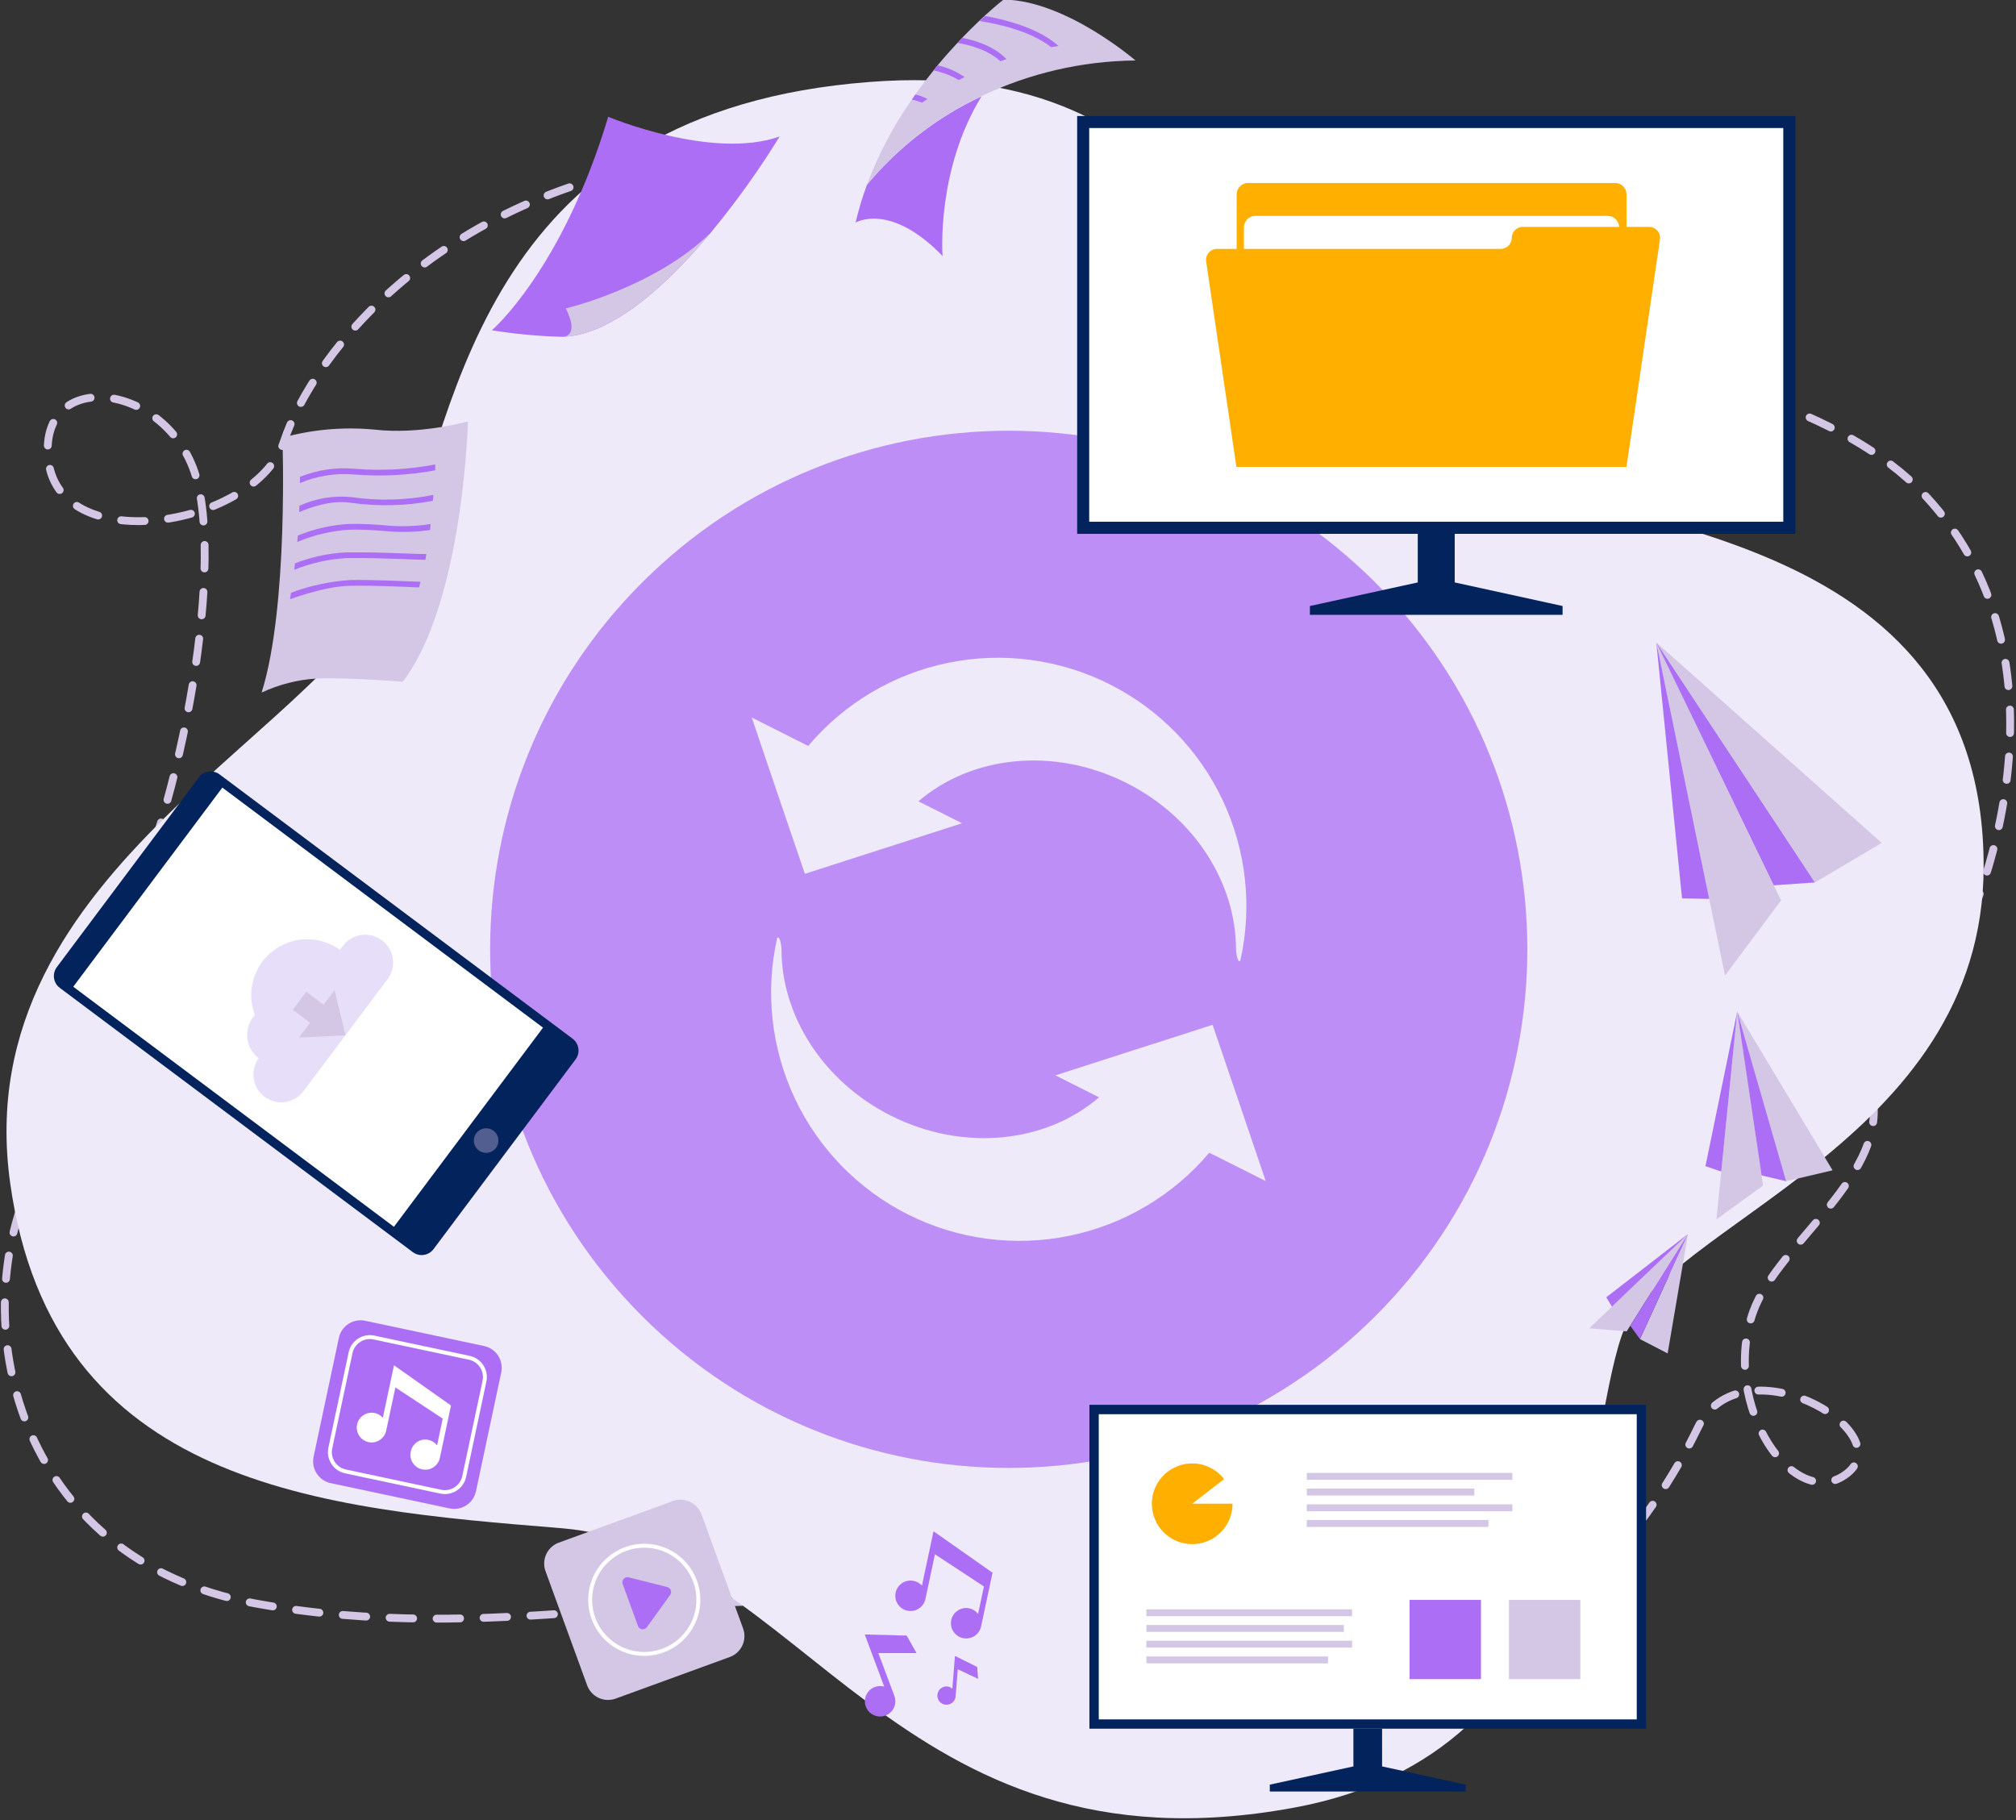
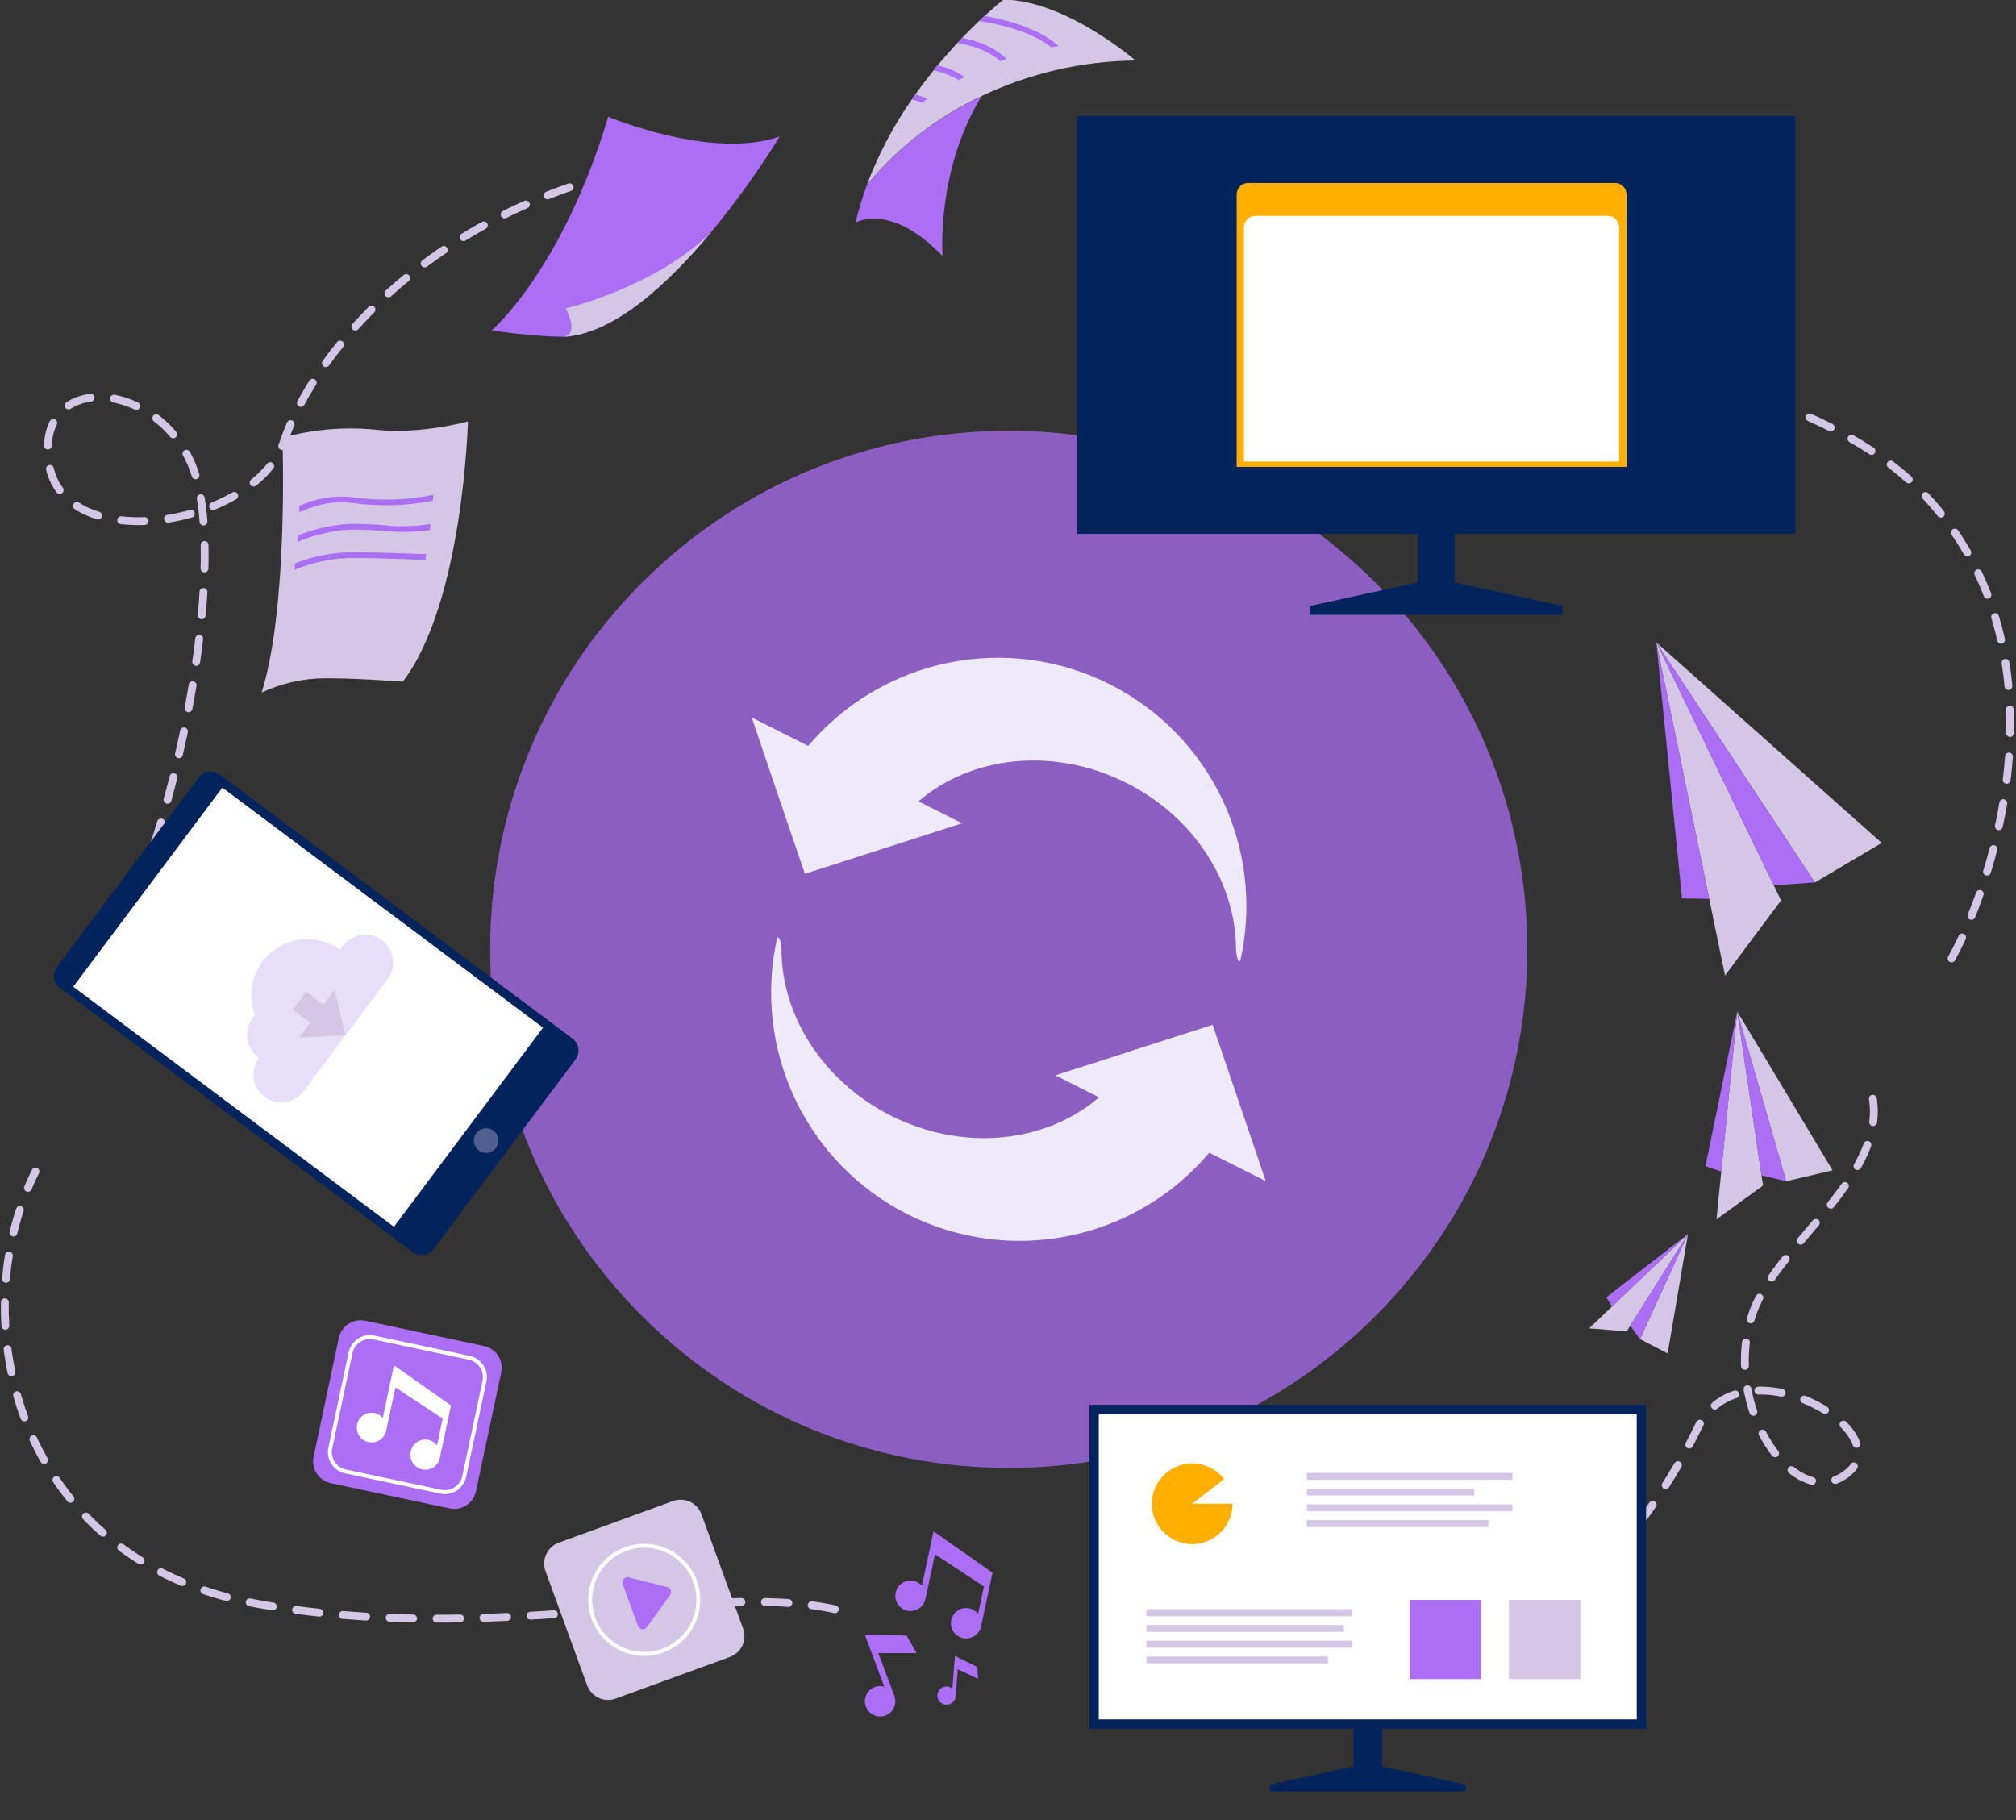
<svg xmlns="http://www.w3.org/2000/svg" width="515" height="465" viewBox="0 0 515 465" fill="none">
  <rect x="0" y="0" width="515" height="465" fill="#333333" stroke="none" />
  <g clip-path="url(#clip0_1018_3413)">
    <path d="M360.307 428.048C395.923 423.97 422.347 388.315 433.656 364.839C444.602 342.129 485.374 365.41 472.012 376.265C458.651 387.12 439.266 359.139 447.861 335.104C454.159 317.51 483.283 299.89 478.063 278.843" stroke="#D4C7E5" stroke-width="2" stroke-miterlimit="10" stroke-linecap="round" stroke-dasharray="6 6" />
    <path d="M30.448 238.097C46.731 205.467 58.001 141.713 49.237 119.341C40.472 96.968 9.257 94.592 12.412 117.977C15.75 142.648 65.363 134.52 72.531 112.783C79.698 91.047 113.393 45.627 185.496 39.551" stroke="#D4C7E5" stroke-width="2" stroke-miterlimit="10" stroke-linecap="round" stroke-dasharray="6 6" />
    <path d="M213.271 411.103C180.238 403.818 125.691 420.763 64.897 409.558C4.104 398.352 -9.803 337.065 9.064 299.267" stroke="#D4C7E5" stroke-width="2" stroke-miterlimit="10" stroke-linecap="round" stroke-dasharray="6 6" />
    <path d="M313.615 63.585C333.092 88.126 449.953 82.049 491.633 126.404C533.313 170.759 504.15 238.331 495.801 249.212" stroke="#D4C7E5" stroke-width="2" stroke-miterlimit="10" stroke-linecap="round" stroke-dasharray="6 6" />
-     <path d="M222.061 20.944C308.161 14.296 313.563 80.517 378.628 118.821C406.999 135.532 506.85 133.104 506.733 221.399C506.655 292.126 424.061 312.94 414.283 341.181C404.506 369.422 407.544 447.654 330.468 461.807C228.774 480.544 204.752 395.379 143.348 390.392C81.945 385.406 13.503 379.81 2.622 302.383C-8.934 220.581 87.567 186.38 101.993 144.076C116.419 101.773 125.092 28.423 222.061 20.944Z" fill="#EEEAF9" />
    <path opacity="0.74" d="M351.365 336.198C403.102 284.461 403.102 200.578 351.365 148.841C299.628 97.104 215.745 97.104 164.008 148.841C112.271 200.578 112.271 284.461 164.008 336.198C215.745 387.935 299.628 387.935 351.365 336.198Z" fill="#AC6EF4" />
    <path d="M458.652 29.631H275.168V136.376H458.652V29.631Z" fill="#03235D" />
-     <path d="M455.55 32.708H278.246V133.286H455.55V32.708Z" fill="white" />
    <path d="M318.823 46.744H412.571C413.343 46.741 414.086 47.044 414.636 47.586C415.186 48.129 415.498 48.867 415.505 49.64V119.276H315.914V49.64C315.921 48.872 316.23 48.137 316.774 47.595C317.319 47.053 318.054 46.748 318.823 46.744V46.744Z" fill="#FFAF00" />
    <path d="M320.717 55.158H410.7C411.475 55.158 412.218 55.466 412.766 56.014C413.313 56.562 413.621 57.305 413.621 58.08V117.912H317.77V58.08C317.77 57.694 317.846 57.312 317.994 56.956C318.143 56.599 318.36 56.276 318.634 56.005C318.908 55.733 319.234 55.518 319.591 55.373C319.948 55.228 320.331 55.155 320.717 55.158V55.158Z" fill="white" />
-     <path d="M424.048 61.183L415.492 119.276H315.849L308.123 66.805C308.063 66.406 308.09 65.998 308.202 65.61C308.315 65.222 308.509 64.863 308.773 64.558C309.037 64.252 309.364 64.007 309.731 63.839C310.098 63.671 310.498 63.584 310.901 63.585H383.368C384.115 63.585 384.832 63.288 385.36 62.76C385.889 62.231 386.186 61.515 386.186 60.768C386.186 60.024 386.481 59.31 387.007 58.784C387.533 58.258 388.246 57.963 388.99 57.963H421.283C421.686 57.964 422.083 58.052 422.449 58.221C422.815 58.389 423.14 58.635 423.402 58.94C423.665 59.246 423.858 59.604 423.97 59.991C424.081 60.378 424.108 60.785 424.048 61.183V61.183Z" fill="#FFAF00" />
    <path d="M371.616 148.79V136.376H362.176V148.79L334.623 154.814V157.061H362.176H371.616H399.169V154.814L371.616 148.79Z" fill="#03235D" />
-     <path d="M440.668 249.212L436.63 229.631L423.113 164.098L454.977 230.021L440.668 249.212Z" fill="#D4C7E5" />
+     <path d="M440.668 249.212L423.113 164.098L454.977 230.021L440.668 249.212Z" fill="#D4C7E5" />
    <path d="M423.1 164.111L480.699 215.335L463.624 225.437L423.1 164.111Z" fill="#D4C7E5" />
    <path d="M463.624 225.437L453.12 226.164L423.1 164.111L463.624 225.437Z" fill="#AC6EF4" />
    <path d="M436.63 229.631L429.683 229.501L423.113 164.098L436.63 229.631Z" fill="#AC6EF4" />
    <path d="M438.486 311.485L439.707 299.28L443.784 258.405L450.38 302.864L438.486 311.485Z" fill="#D4C7E5" />
    <path d="M443.785 258.405L468.144 298.968L456.289 301.76L443.785 258.405Z" fill="#D4C7E5" />
    <path d="M456.289 301.76L450.005 300.267L443.785 258.405L456.289 301.76Z" fill="#AC6EF4" />
    <path d="M439.708 299.28L435.67 297.917L443.785 258.405L439.708 299.28Z" fill="#AC6EF4" />
    <path d="M405.961 339.337L411.778 333.793L431.203 315.251L415.544 340.116L405.961 339.337Z" fill="#D4C7E5" />
    <path d="M431.203 315.251L426.009 345.752L418.945 342.09L431.203 315.251Z" fill="#D4C7E5" />
    <path d="M418.945 342.09L416.465 338.675L431.202 315.251L418.945 342.09Z" fill="#AC6EF4" />
    <path d="M411.777 333.793L410.336 331.404L431.202 315.251L411.777 333.793Z" fill="#AC6EF4" />
    <path d="M420.503 358.879H278.297V441.616H420.503V358.879Z" fill="#03235D" />
    <path d="M418.114 361.281H280.686V439.24H418.114V361.281Z" fill="white" />
    <path d="M353.062 451.251V441.616H345.738V451.251L324.379 455.912V457.665H345.738H353.062H374.421V455.912L353.062 451.251Z" fill="#03235D" />
    <path d="M304.578 384.134H314.862C314.867 386.576 314.006 388.942 312.43 390.808C310.855 392.674 308.668 393.921 306.259 394.325C303.85 394.73 301.376 394.266 299.278 393.017C297.179 391.767 295.592 389.813 294.8 387.503C294.007 385.192 294.061 382.676 294.951 380.401C295.841 378.127 297.51 376.242 299.66 375.083C301.809 373.924 304.301 373.566 306.69 374.073C309.08 374.579 311.212 375.918 312.706 377.85L304.578 384.134Z" fill="#FFAF00" />
    <path d="M386.354 376.265H333.818V378.031H386.354V376.265Z" fill="#D4C7E5" />
    <path d="M376.615 380.278H333.818V382.044H376.615V380.278Z" fill="#D4C7E5" />
    <path d="M386.354 384.303H333.818V386.069H386.354V384.303Z" fill="#D4C7E5" />
    <path d="M380.225 388.315H333.818V390.081H380.225V388.315Z" fill="#D4C7E5" />
    <path d="M345.389 411.116H292.854V412.882H345.389V411.116Z" fill="#D4C7E5" />
    <path d="M343.298 415.128H292.854V416.894H343.298V415.128Z" fill="#D4C7E5" />
    <path d="M345.389 419.14H292.854V420.906H345.389V419.14Z" fill="#D4C7E5" />
    <path d="M339.26 423.165H292.854V424.931H339.26V423.165Z" fill="#D4C7E5" />
    <path d="M378.316 408.714H360.086V428.956H378.316V408.714Z" fill="#AC6EF4" />
    <path d="M403.701 408.714H385.471V428.956H403.701V408.714Z" fill="#D4C7E5" />
    <path d="M50.796 198.601L14.518 247.06C13.263 248.736 13.605 251.112 15.281 252.367L105.442 319.865C107.118 321.12 109.495 320.778 110.75 319.102L147.028 270.644C148.283 268.967 147.941 266.591 146.265 265.336L56.104 197.838C54.428 196.583 52.051 196.925 50.796 198.601Z" fill="#03235D" />
    <path d="M56.798 201.201L18.715 252.071L100.633 313.398L138.717 262.528L56.798 201.201Z" fill="white" />
    <path d="M126.067 288.853C126.564 289.226 126.94 289.737 127.146 290.323C127.353 290.909 127.382 291.543 127.228 292.145C127.075 292.747 126.746 293.29 126.284 293.705C125.822 294.121 125.248 294.39 124.633 294.479C124.018 294.568 123.391 294.472 122.83 294.205C122.269 293.937 121.8 293.509 121.483 292.975C121.165 292.441 121.013 291.825 121.045 291.205C121.078 290.585 121.293 289.988 121.665 289.49C121.912 289.159 122.222 288.879 122.577 288.668C122.932 288.457 123.325 288.318 123.734 288.259C124.143 288.2 124.559 288.222 124.959 288.324C125.36 288.426 125.736 288.606 126.067 288.853V288.853Z" fill="#525E8F" />
    <path d="M87.607 241.642L86.841 242.655C84.349 240.847 81.34 239.894 78.261 239.935C75.183 239.977 72.201 241.012 69.759 242.886C67.317 244.761 65.546 247.374 64.71 250.336C63.873 253.299 64.016 256.452 65.118 259.327C64.936 259.522 64.767 259.729 64.598 259.937C63.427 261.516 62.927 263.493 63.207 265.438C63.486 267.384 64.523 269.14 66.091 270.325V270.325C64.996 271.837 64.538 273.719 64.818 275.565C65.097 277.411 66.091 279.073 67.585 280.193V280.193C68.331 280.753 69.181 281.16 70.085 281.391C70.989 281.622 71.93 281.672 72.854 281.54C73.777 281.407 74.666 281.094 75.468 280.618C76.271 280.141 76.972 279.512 77.531 278.765L99.007 250.16C99.568 249.413 99.975 248.563 100.206 247.658C100.437 246.753 100.487 245.811 100.353 244.887C100.22 243.963 99.904 243.074 99.426 242.272C98.948 241.47 98.316 240.771 97.566 240.214V240.214C96.819 239.65 95.969 239.24 95.063 239.007C94.158 238.774 93.215 238.722 92.289 238.855C91.363 238.988 90.473 239.302 89.669 239.781C88.866 240.259 88.165 240.892 87.607 241.642V241.642Z" fill="#E7DFF9" />
    <path d="M88.269 264.482L76.375 265.053L85.464 252.912L88.269 264.482Z" fill="#D4C7E5" />
    <path d="M78.231 253.359L74.791 257.953L80.643 262.334L84.082 257.74L78.231 253.359Z" fill="#D4C7E5" />
    <path d="M102.903 174.148C118.381 153.828 119.536 107.655 119.536 107.655C119.536 107.655 107.292 111.122 95.515 109.732C87.663 109.011 79.745 109.715 72.143 111.81C72.143 111.81 73.753 154.983 66.832 176.927C71.24 174.863 75.997 173.647 80.855 173.343C88.542 173.006 102.903 174.148 102.903 174.148Z" fill="#D4C7E5" />
-     <path d="M111.186 118.64C111.186 119.094 111.186 119.587 111.186 120.146C104.338 121.419 97.352 121.777 90.411 121.21C85.704 120.81 80.971 121.563 76.621 123.405C76.621 122.872 76.621 122.353 76.621 121.821C81.045 120.039 85.829 119.332 90.579 119.756C97.467 120.321 104.4 119.945 111.186 118.64V118.64Z" fill="#AC6EF4" />
    <path d="M110.693 126.43C110.693 126.911 110.628 127.43 110.576 127.936C103.654 129.264 96.558 129.431 89.581 128.43C84.387 127.677 78.959 129.728 76.453 130.845C76.453 130.3 76.453 129.767 76.453 129.222C80.603 127.31 85.189 126.539 89.736 126.989C96.702 128.005 103.791 127.816 110.693 126.43V126.43Z" fill="#AC6EF4" />
    <path d="M110.006 133.87C110.006 134.39 109.889 134.896 109.837 135.415C105.8 135.977 101.709 136.038 97.657 135.597C94.97 135.428 92.204 135.234 89.334 135.312C84.726 135.592 80.199 136.654 75.947 138.454C75.947 137.908 76.038 137.363 76.103 136.818C80.299 135.081 84.76 134.076 89.295 133.844C92.23 133.766 95.034 133.961 97.748 134.143C101.828 134.595 105.95 134.503 110.006 133.87Z" fill="#AC6EF4" />
    <path d="M108.926 141.544C108.836 142.051 108.745 142.531 108.667 143.011C107.109 143.011 105.304 142.908 103.278 142.83C99.149 142.687 93.981 142.505 88.502 142.57C83.927 142.829 79.427 143.838 75.18 145.556C75.18 145.024 75.323 144.466 75.374 143.907C79.564 142.267 83.994 141.324 88.489 141.116C94.007 141.038 99.175 141.233 103.343 141.375C105.499 141.466 107.342 141.531 108.926 141.544Z" fill="#AC6EF4" />
-     <path d="M107.421 148.621C107.304 149.114 107.174 149.607 107.044 150.075C103.227 149.88 95.228 149.53 89.411 149.646C83.918 149.75 77.102 151.997 74.115 153.074C74.115 152.581 74.271 152.023 74.362 151.425C79.184 149.615 84.246 148.521 89.385 148.179C95.41 148.062 103.72 148.504 107.421 148.621Z" fill="#AC6EF4" />
    <path d="M240.785 65.403C227.398 51.548 218.568 56.859 218.568 56.859C219.331 53.59 220.298 50.372 221.464 47.225C229.44 37.63 239.433 29.912 250.731 24.619C239.24 43.329 240.746 64.858 240.785 65.403Z" fill="#AC6EF4" />
    <path d="M290.061 15.452C276.451 15.588 263.034 18.689 250.744 24.541V24.541C239.455 29.837 229.469 37.55 221.49 47.134C224.382 39.448 228.225 32.154 232.93 25.424C233.228 24.995 233.527 24.554 233.838 24.125C235.384 21.931 236.955 19.892 238.5 17.971L239.539 16.672C241.292 14.556 243.006 12.647 244.629 10.907C245.031 10.466 245.434 10.05 245.836 9.609C247.407 7.985 248.875 6.544 250.186 5.298C250.666 4.843 251.134 4.415 251.575 3.999C254.497 1.324 256.367 -0.104 256.367 -0.104C272.286 0.065 290.061 15.452 290.061 15.452Z" fill="#D4C7E5" />
    <path d="M270.403 11.751L268.52 12.05C263.002 7.622 253.562 5.869 250.238 5.376C250.719 4.921 251.186 4.493 251.628 4.077C255.938 4.843 265.209 6.973 270.403 11.751Z" fill="#AC6EF4" />
    <path d="M257.106 15.101C256.6 15.257 256.094 15.452 255.561 15.646C252.172 12.543 247.186 11.387 244.615 10.972C245.018 10.53 245.42 10.115 245.823 9.673C248.887 10.258 253.795 11.673 257.106 15.101Z" fill="#AC6EF4" />
    <path d="M246.394 19.672C245.913 19.918 245.433 20.165 244.94 20.451C242.926 19.276 240.732 18.443 238.447 17.983L239.486 16.685C241.961 17.222 244.307 18.236 246.394 19.672Z" fill="#AC6EF4" />
    <path d="M236.915 25.281L235.538 26.229C234.696 25.895 233.827 25.63 232.941 25.437C233.24 25.008 233.539 24.567 233.85 24.138C234.917 24.385 235.947 24.769 236.915 25.281V25.281Z" fill="#AC6EF4" />
    <path d="M199.169 34.863C193.857 43.49 187.948 51.734 181.484 59.534C170.772 72.363 156.722 85.503 143.829 86.048C137.738 85.904 131.665 85.345 125.65 84.373C125.65 84.373 143.621 68.974 155.372 29.838C155.476 29.877 182.003 40.979 199.169 34.863Z" fill="#AC6EF4" />
    <path d="M181.485 59.521C170.773 72.35 156.724 85.49 143.83 86.035C143.83 86.035 148.206 86.035 144.531 78.79C144.57 78.79 167.189 73.453 181.485 59.521Z" fill="#D4C7E5" />
    <path d="M123.664 343.859L93.309 337.407C90.237 336.754 87.217 338.715 86.564 341.787L80.112 372.142C79.459 375.214 81.42 378.234 84.492 378.888L114.847 385.34C117.919 385.993 120.939 384.031 121.592 380.959L128.044 350.604C128.697 347.532 126.736 344.512 123.664 343.859Z" fill="#AC6EF4" />
    <path d="M119.879 346.864L95.531 341.689C92.81 341.111 90.135 342.848 89.556 345.569L84.381 369.917C83.802 372.638 85.54 375.314 88.261 375.892L112.609 381.067C115.33 381.646 118.006 379.909 118.584 377.187L123.759 352.84C124.338 350.118 122.6 347.443 119.879 346.864Z" stroke="white" stroke-miterlimit="10" />
    <path d="M100.643 348.777L97.799 362.19C97.236 361.544 96.47 361.108 95.627 360.951C94.784 360.795 93.913 360.928 93.155 361.329C92.397 361.73 91.797 362.375 91.451 363.16C91.106 363.944 91.036 364.823 91.252 365.652C91.469 366.482 91.959 367.214 92.644 367.73C93.328 368.246 94.167 368.516 95.024 368.495C95.882 368.475 96.707 368.165 97.366 367.617C98.025 367.069 98.48 366.314 98.656 365.475L101.007 354.438L113.095 362.398L111.654 369.241C111.215 368.662 110.618 368.222 109.935 367.974C109.252 367.725 108.512 367.679 107.803 367.841C107.095 368.003 106.448 368.365 105.94 368.885C105.432 369.405 105.085 370.061 104.941 370.773C104.824 371.266 104.807 371.778 104.89 372.278C104.974 372.778 105.156 373.256 105.428 373.685C105.699 374.113 106.053 374.483 106.469 374.773C106.885 375.063 107.354 375.266 107.85 375.372C108.346 375.477 108.858 375.483 109.356 375.388C109.854 375.293 110.328 375.099 110.75 374.818C111.172 374.537 111.534 374.175 111.814 373.752C112.094 373.33 112.287 372.855 112.381 372.357L115.212 359.048L100.643 348.777Z" fill="white" />
    <path d="M238.474 391.185L235.513 405.078C234.932 404.423 234.147 403.983 233.284 403.829C232.422 403.675 231.533 403.817 230.761 404.23C229.989 404.644 229.379 405.306 229.029 406.109C228.679 406.912 228.61 407.809 228.834 408.656C229.057 409.503 229.559 410.25 230.259 410.777C230.958 411.303 231.815 411.579 232.691 411.558C233.567 411.538 234.41 411.223 235.085 410.665C235.759 410.106 236.226 409.336 236.409 408.48L238.837 397.054L251.355 405.286L249.861 412.297C249.292 411.57 248.49 411.061 247.589 410.856C246.838 410.704 246.058 410.776 245.347 411.065C244.637 411.354 244.028 411.846 243.596 412.48C243.164 413.113 242.929 413.86 242.919 414.627C242.91 415.394 243.128 416.146 243.544 416.79C243.961 417.434 244.558 417.94 245.262 418.246C245.965 418.552 246.743 418.643 247.498 418.509C248.253 418.374 248.951 418.02 249.506 417.49C250.06 416.96 250.446 416.279 250.614 415.531L253.549 401.767L238.474 391.185Z" fill="#AC6EF4" />
    <path d="M224.373 422.295H234.137L231.618 417.829L220.906 417.543L225.879 430.865C225.036 430.63 224.138 430.685 223.329 431.023C222.521 431.361 221.851 431.961 221.426 432.727C221.001 433.493 220.846 434.379 220.987 435.244C221.128 436.108 221.556 436.9 222.202 437.491C222.848 438.082 223.675 438.438 224.548 438.502C225.422 438.566 226.291 438.333 227.016 437.842C227.742 437.351 228.28 436.63 228.545 435.795C228.81 434.96 228.786 434.061 228.476 433.241L224.373 422.295Z" fill="#AC6EF4" />
    <path d="M244.668 426.437L249.862 428.878L249.628 425.853L243.954 423.022L243.279 431.41C242.92 431.081 242.465 430.876 241.98 430.826C241.519 430.789 241.057 430.889 240.653 431.115C240.249 431.341 239.921 431.681 239.711 432.093C239.5 432.505 239.417 432.971 239.471 433.43C239.526 433.89 239.715 434.323 240.016 434.675C240.317 435.026 240.715 435.281 241.16 435.406C241.606 435.531 242.079 435.521 242.518 435.377C242.958 435.234 243.346 434.962 243.631 434.598C243.917 434.234 244.088 433.794 244.123 433.332L244.668 426.437Z" fill="#AC6EF4" />
    <path d="M171.907 383.459L142.751 394.088C139.8 395.164 138.28 398.428 139.356 401.379L149.985 430.535C151.061 433.486 154.326 435.006 157.276 433.93L186.432 423.301C189.383 422.225 190.904 418.961 189.828 416.01L179.199 386.854C178.123 383.903 174.858 382.383 171.907 383.459Z" fill="#D4C7E5" />
    <path d="M159.073 404.675L162.969 415.349C163.047 415.576 163.187 415.777 163.373 415.93C163.559 416.082 163.783 416.18 164.022 416.212C164.26 416.245 164.503 416.21 164.723 416.113C164.942 416.015 165.131 415.859 165.267 415.66L171.175 407.467C171.303 407.295 171.387 407.093 171.418 406.88C171.449 406.668 171.427 406.45 171.354 406.248C171.281 406.046 171.158 405.866 170.998 405.722C170.837 405.579 170.644 405.478 170.435 405.428L160.631 402.961C160.4 402.898 160.156 402.899 159.925 402.966C159.695 403.033 159.487 403.162 159.326 403.34C159.165 403.517 159.056 403.736 159.011 403.972C158.966 404.208 158.988 404.451 159.073 404.675V404.675Z" fill="#AC6EF4" />
    <path d="M174.053 418.753C179.607 413.521 179.868 404.777 174.636 399.224C169.404 393.67 160.661 393.409 155.107 398.641C149.553 403.872 149.292 412.616 154.524 418.17C159.756 423.724 168.499 423.985 174.053 418.753Z" stroke="white" stroke-miterlimit="10" />
    <path d="M283.465 174.798C270.726 168.39 256.201 166.46 242.231 169.32C228.261 172.18 215.662 179.663 206.467 190.561L192.041 183.303L198.533 202.455L205.61 223.23L225.19 216.932L245.771 210.31L234.63 204.714C248.043 193.132 269.143 190.652 287.737 200.001C305.292 208.817 315.719 225.71 315.745 242.447C315.745 242.824 316.017 246.161 316.848 245.42C319.957 231.612 318.361 217.16 312.312 204.363C306.263 191.567 296.109 181.16 283.465 174.798Z" fill="#EEEAF9" />
    <path d="M231.916 310.239C244.656 316.64 259.18 318.566 273.148 315.706C287.116 312.847 299.714 305.368 308.914 294.476L323.34 301.721L316.847 282.582L309.771 261.807L290.19 268.091L269.61 274.713L280.75 280.323C267.337 291.905 246.225 294.372 227.631 285.036C210.089 276.207 199.649 259.314 199.636 242.577C199.636 242.213 199.35 238.876 198.532 239.616C195.428 253.425 197.027 267.875 203.075 280.67C209.124 293.466 219.275 303.873 231.916 310.239V310.239Z" fill="#EEEAF9" />
  </g>
  <defs>
    <clipPath id="clip0_1018_3413">
      <rect width="514.836" height="464.56" fill="white" />
    </clipPath>
  </defs>
</svg>